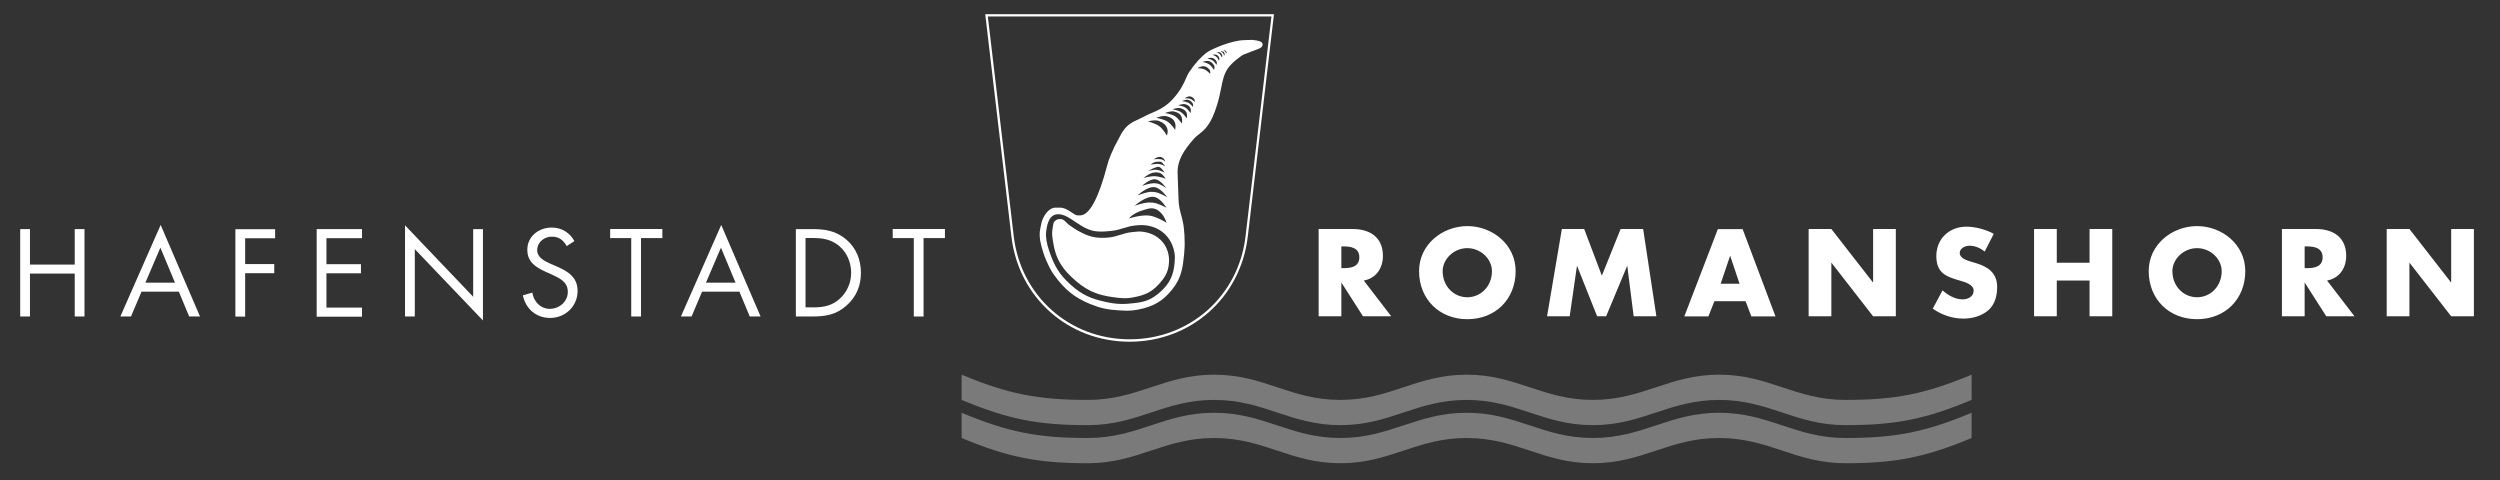
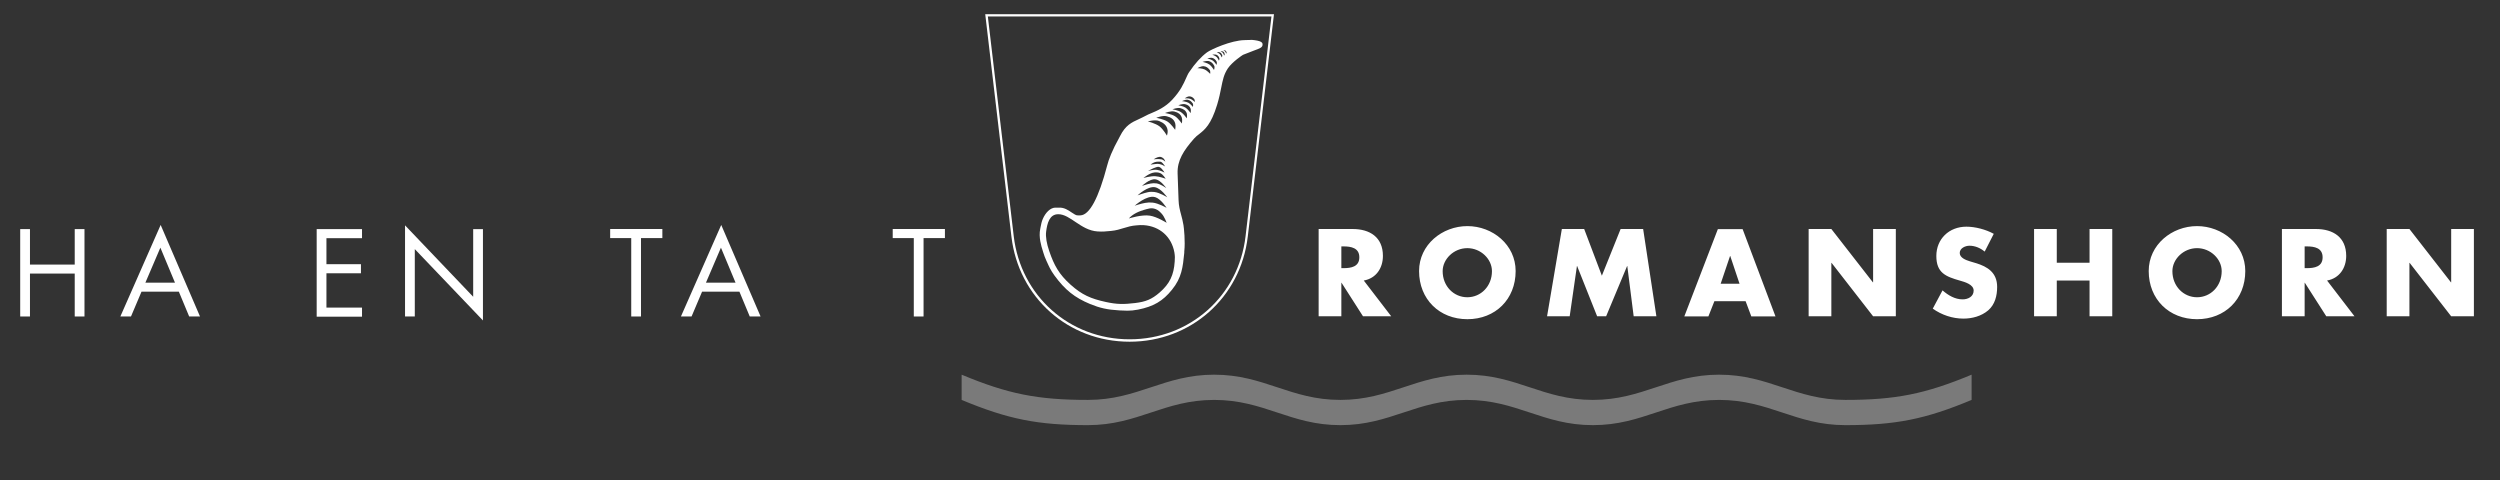
<svg xmlns="http://www.w3.org/2000/svg" id="Ebene_1" data-name="Ebene 1" viewBox="0 0 258.62 49.68">
  <rect x="0" y="0" width="258.62" height="49.68" fill="#333333" stroke="none" />
  <defs>
    <style>
      .cls-1 {
        opacity: .35;
      }

      .cls-1, .cls-2 {
        fill: #fff;
      }
    </style>
  </defs>
  <path class="cls-2" d="M143.92,32.72h-2.92l-2.22-3.47h-.02v3.47h-2.35v-9.03h3.51c1.79,0,3.14.85,3.14,2.78,0,1.25-.69,2.32-1.98,2.55l2.84,3.7ZM138.76,27.74h.23c.77,0,1.63-.14,1.63-1.12s-.86-1.13-1.63-1.13h-.23v2.25ZM156.79,28.04c0,2.92-2.1,4.98-4.99,4.98s-5-2.06-5-4.98c0-2.73,2.4-4.65,5-4.65s4.99,1.92,4.99,4.65ZM149.24,28.05c0,1.56,1.15,2.7,2.55,2.7s2.55-1.14,2.55-2.7c0-1.25-1.15-2.38-2.55-2.38s-2.55,1.14-2.55,2.38ZM161.57,23.69h2.31l1.83,4.83,1.94-4.83h2.33l1.37,9.03h-2.35l-.66-5.2h-.02l-2.17,5.2h-.93l-2.07-5.2h-.02l-.75,5.2h-2.34l1.53-9.03ZM177.35,31.16l-.62,1.57h-2.49l3.47-9.03h2.56l3.4,9.03h-2.5l-.59-1.57h-3.23ZM178.99,26.48h-.02l-.97,2.87h1.95l-.96-2.87ZM187.1,23.69h2.35l4.3,5.52h.02v-5.52h2.35v9.03h-2.35l-4.3-5.53h-.02v5.53h-2.35v-9.03ZM205.3,26.02c-.43-.36-.98-.6-1.56-.6-.43,0-1.01.25-1.01.75s.63.73,1.04.86l.6.18c1.26.37,2.23,1.01,2.23,2.47,0,.9-.22,1.82-.93,2.43-.71.6-1.65.85-2.56.85-1.14,0-2.25-.38-3.17-1.03l1.01-1.89c.59.51,1.28.93,2.08.93.55,0,1.14-.28,1.14-.91s-.92-.89-1.42-1.03c-1.47-.42-2.44-.8-2.44-2.55s1.31-3.03,3.11-3.03c.91,0,2.02.29,2.83.74l-.93,1.82ZM216.16,27.18v-3.49h2.35v9.03h-2.35v-3.7h-3.39v3.7h-2.35v-9.03h2.35v3.49h3.39ZM232.27,28.04c0,2.92-2.1,4.98-4.99,4.98s-5-2.06-5-4.98c0-2.73,2.4-4.65,5-4.65s4.99,1.92,4.99,4.65ZM224.73,28.05c0,1.56,1.15,2.7,2.55,2.7s2.55-1.14,2.55-2.7c0-1.25-1.15-2.38-2.55-2.38s-2.55,1.14-2.55,2.38ZM243.57,32.72h-2.92l-2.22-3.47h-.02v3.47h-2.35v-9.03h3.51c1.79,0,3.14.85,3.14,2.78,0,1.25-.7,2.32-1.98,2.55l2.84,3.7ZM238.41,27.74h.23c.77,0,1.63-.14,1.63-1.12s-.86-1.13-1.63-1.13h-.23v2.25ZM246.9,23.69h2.35l4.3,5.52h.02v-5.52h2.35v9.03h-2.35l-4.3-5.53h-.02v5.53h-2.35v-9.03Z" />
-   <path class="cls-1" d="M99.48,42.7v2.61c4.8,2,7.87,2.61,13.06,2.61s7.87-2.61,13.06-2.61,7.87,2.61,13.06,2.61,7.87-2.61,13.06-2.61,7.87,2.61,13.06,2.61,7.87-2.61,13.06-2.61,7.87,2.61,13.06,2.61,8.27-.61,13.06-2.61v-2.61c-4.8,2-7.87,2.61-13.06,2.61s-7.87-2.61-13.06-2.61-7.87,2.61-13.06,2.61-7.87-2.61-13.06-2.61-7.87,2.61-13.06,2.61-7.87-2.61-13.06-2.61-7.87,2.61-13.06,2.61-8.27-.61-13.06-2.61Z" />
  <path class="cls-1" d="M99.48,38.76v2.61c4.8,2,7.87,2.61,13.06,2.61s7.87-2.61,13.06-2.61,7.87,2.61,13.06,2.61,7.87-2.61,13.06-2.61,7.87,2.61,13.06,2.61,7.87-2.61,13.06-2.61,7.87,2.61,13.06,2.61,8.27-.61,13.06-2.61v-2.61c-4.8,2-7.87,2.61-13.06,2.61s-7.87-2.61-13.06-2.61-7.87,2.61-13.06,2.61-7.87-2.61-13.06-2.61-7.87,2.61-13.06,2.61-7.87-2.61-13.06-2.61-7.87,2.61-13.06,2.61-8.27-.61-13.06-2.61Z" />
  <path class="cls-2" d="M116.86,35.35c-6.35,0-11.49-4.57-12.23-10.87l-2.71-23.01h29.87l-2.71,23.01c-.74,6.3-5.88,10.87-12.23,10.87ZM102.19,1.7l2.68,22.74c.73,6.18,5.77,10.66,11.99,10.66s11.27-4.48,11.99-10.66l2.68-22.74h-29.34Z" />
-   <path class="cls-2" d="M109.25,22.76c.13-.07.22-.09.37-.1.5-.04.66.42,1.09.69.36.23.54.39.91.58.81.42,1.33.64,2.25.67.28.01.44,0,.72-.02,1.05-.08,1.58-.5,2.63-.58.38-.03.6-.08.98-.03,1.44.18,2.51,1.12,2.71,2.56.03.24.04.38.02.62-.06.99-.42,1.57-1.1,2.3-.76.81-1.45,1.09-2.54,1.3-.61.12-.96.12-1.6.06-1.81-.2-2.96-.53-4.35-1.71-1.4-1.19-2.13-2.25-2.4-4.07-.08-.54-.15-.89-.05-1.41.08-.42.04-.67.36-.84Z" />
  <path class="cls-2" d="M129.47,4.13c-.13,0-.26,0-.4.01-.1,0-.21.01-.33.01-1.41.03-3.45.96-3.87,1.26-.62.46-1.25,1.15-1.86,2.06-.12.17-.21.39-.32.63-.24.55-.57,1.3-1.42,2.21-.73.79-1.58,1.15-2.2,1.41-.21.09-.39.16-.52.24-.26.14-.5.25-.73.36-.75.34-1.39.63-1.96,1.77l-.03.06c-.8,1.43-1.15,2.39-1.29,2.95-.89,3.4-1.83,5.15-2.78,5.18h-.26c-.18.02-.39-.14-.64-.3-.36-.25-.78-.52-1.29-.5h-.43c-.48.03-.97.48-1.27,1.18-.11.26-.17.54-.22.81l-.04.21c-.18.86.11,1.78.26,2.25l.05.17c.11.35.17.53.33.88l.08.17c.15.33.34.79.76,1.36,1.09,1.49,2.09,2.28,3.68,2.94,1,.41,1.78.59,3.03.66.29.02.55.03.82.03.34,0,.68-.03,1.1-.11,1.61-.32,2.57-.88,3.52-2.06,1.01-1.24,1.12-2.32,1.27-3.82v-.13c.12-1.05-.04-2.48-.08-2.72-.07-.43-.16-.77-.25-1.1-.13-.49-.24-.91-.26-1.5l-.1-2.75c-.05-1.35.62-2.38,1.7-3.61.17-.19.34-.33.53-.47.58-.46,1.23-.97,1.86-3.04.21-.69.32-1.25.42-1.75.16-.8.27-1.38.69-2.01.45-.66,1.49-1.36,1.57-1.4.46-.19.84-.33,1.13-.44.6-.22.9-.32.89-.63,0-.19-.1-.39-1.15-.48ZM119.91,12.52c.47.19.81.46.88.97.03.21-.07.54-.07.54,0,0-.39-.66-.76-.95-.41-.32-1.22-.52-1.22-.52,0,0,.75-.21,1.17-.04ZM119.59,16.96l-.57.07s.18-.16.43-.25c.21-.08.56-.06.61-.05.2.04.48.5.48.5,0,0-.46-.34-.95-.27ZM120.48,17.86s-.46-.25-.79-.29c-.36-.05-.93.12-.93.12,0,0,.48-.28.81-.38.16-.05.29-.09.43,0,.24.15.48.56.48.56ZM120.18,16.49c-.32-.07-.84-.01-.84-.01,0,0,.34-.23.58-.25.18-.02.29.04.44.16.12.1.19.34.19.34,0,0-.2-.2-.37-.24ZM119.46,17.83c.22,0,.36,0,.56.08.29.12.57.58.57.58,0,0-.65-.24-1.08-.26-.48-.03-1.22.18-1.22.18,0,0,.66-.55,1.17-.57ZM119.52,18.55c.56.07,1.13.91,1.13.91,0,0-.58-.43-1.02-.49-.24-.03-.38-.02-.62.02-.35.06-.87.24-.87.24,0,0,.79-.76,1.38-.68ZM119.49,19.37c.62.12,1.26,1.04,1.26,1.04,0,0-.78-.49-1.34-.55-.25-.02-.4-.03-.65.02-.43.09-1.08.33-1.08.33,0,0,1.05-.99,1.82-.84ZM119.49,20.39c.61.18,1.19,1.11,1.19,1.11,0,0-.84-.48-1.44-.54-.3-.03-.48-.02-.78.03-.43.07-1.08.29-1.08.29,0,0,1.25-1.13,2.1-.89ZM118.28,21.73c.48-.13.81-.28,1.27-.1.28.11.41.25.62.47.29.31.52.95.52.95,0,0-1-.63-1.73-.74-.85-.14-2.18.29-2.18.29.28-.34.85-.69,1.5-.86ZM121.52,27.06c-.09,1.38-.51,2.29-1.56,3.2-.82.71-1.45.96-2.55,1.09-1.17.14-1.87.14-3.01-.11-1.56-.34-2.48-.74-3.66-1.8-1.19-1.07-1.7-2-2.2-3.47-.26-.75-.39-1.46-.32-2.01.11-.85.34-1.8,1.25-1.8,1.24-.01,2.33,1.66,4.05,1.78.55.04.86,0,1.41-.05,1.06-.1,1.6-.51,2.66-.58.28-.02.44-.04.72-.02,1.66.11,2.89,1.2,3.18,2.83.06.37.06.58.03.95ZM121.56,13.42s-.41-.6-.78-.84c-.4-.26-1.17-.39-1.17-.39,0,0,.67-.28,1.09-.16.43.11.74.3.87.72.08.25,0,.67,0,.67ZM122.26,12.78s-.36-.53-.7-.75c-.36-.23-1.04-.34-1.04-.34,0,0,.6-.25.97-.15.38.1.65.27.77.64.07.22,0,.6,0,.6ZM122.76,12.23s-.31-.45-.59-.63c-.3-.2-.88-.29-.88-.29,0,0,.51-.21.82-.12.32.09.55.23.66.54.06.19,0,.51,0,.51ZM123.16,11.69s-.27-.39-.51-.55c-.26-.17-.76-.25-.76-.25,0,0,.44-.18.71-.11.28.07.48.2.57.47.05.16,0,.44,0,.44ZM123.41,11.07s-.25-.32-.47-.44c-.24-.13-.67-.17-.67-.17,0,0,.36-.18.6-.14.24.05.37.17.51.37.09.12.02.38.02.38ZM123.61,10.56s-.25-.25-.46-.33c-.22-.08-.59-.06-.59-.06,0,0,.28-.21.49-.2.21.01.34.1.48.26.09.1.07.33.07.33ZM125.19,7.64s-.31-.33-.56-.45c-.27-.13-.76-.14-.76-.14,0,0,.39-.23.66-.2.27.03.43.16.6.37.11.13.06.42.06.42ZM125.58,7.23s-.24-.39-.46-.55c-.24-.18-.72-.28-.72-.28,0,0,.43-.15.69-.07.26.09.39.24.52.48.08.14-.02.42-.02.42ZM125.84,6.71s-.19-.31-.37-.44c-.2-.14-.58-.22-.58-.22,0,0,.35-.12.55-.05.21.07.31.19.42.38.06.12-.02.34-.02.34ZM126.1,6.28s-.12-.27-.25-.39c-.14-.13-.44-.23-.44-.23,0,0,.29-.06.44.01.16.08.23.18.29.35.04.1-.05.27-.05.27ZM126.38,5.93s-.08-.22-.18-.32c-.11-.11-.33-.21-.33-.21,0,0,.23-.04.35.03.12.07.17.16.22.29.03.08-.05.21-.05.21ZM126.63,5.75s-.05-.18-.12-.27c-.08-.1-.25-.19-.25-.19,0,0,.19-.01.28.05.09.06.13.14.15.25.02.07-.06.16-.06.16ZM126.85,5.56s-.04-.14-.1-.22c-.06-.08-.2-.15-.2-.15,0,0,.15,0,.22.04.07.05.1.11.12.2.01.05-.05.13-.05.13Z" />
  <g>
    <path class="cls-2" d="M7.73,27.37v-3.67h1.01v9.04h-1.01v-4.44H3.1v4.44h-1.01v-9.04h1.01v3.67h4.63Z" />
    <path class="cls-2" d="M14.64,30.17l-1.09,2.57h-1.1l4.17-9.47,4.07,9.47h-1.12l-1.07-2.57h-3.86ZM16.59,25.62l-1.55,3.62h3.06l-1.51-3.62Z" />
-     <path class="cls-2" d="M25.36,24.63v2.69h3.01v.94h-3.01v4.49h-1.01v-9.04h4.11v.94h-3.11Z" />
    <path class="cls-2" d="M32.76,23.7h4.69v.94h-3.68v2.69h3.57v.94h-3.57v3.55h3.68v.94h-4.69v-9.04Z" />
    <path class="cls-2" d="M41.9,23.31l7.05,7.39v-7h1.01v9.45l-7.05-7.38v6.97h-1.01v-9.43Z" />
-     <path class="cls-2" d="M58.63,25.46c-.36-.62-.79-.98-1.56-.98s-1.5.58-1.5,1.4c0,.78.8,1.14,1.41,1.42l.6.26c1.18.52,2.17,1.1,2.17,2.54,0,1.58-1.27,2.79-2.84,2.79-1.45,0-2.53-.94-2.82-2.34l.98-.28c.13.92.84,1.68,1.81,1.68s1.86-.74,1.86-1.76-.83-1.41-1.67-1.8l-.55-.24c-1.06-.48-1.97-1.02-1.97-2.31,0-1.4,1.19-2.3,2.53-2.3,1.01,0,1.86.52,2.34,1.4l-.8.52Z" />
    <path class="cls-2" d="M66.31,32.74h-1.01v-8.11h-2.18v-.94h5.4v.94h-2.21v8.11Z" />
    <path class="cls-2" d="M72.63,30.17l-1.09,2.57h-1.1l4.17-9.47,4.07,9.47h-1.12l-1.07-2.57h-3.86ZM74.58,25.62l-1.55,3.62h3.06l-1.51-3.62Z" />
-     <path class="cls-2" d="M82.33,23.7h1.7c1.35,0,2.46.18,3.53,1.09,1.03.89,1.5,2.1,1.5,3.44s-.48,2.48-1.48,3.37c-1.08.96-2.16,1.14-3.57,1.14h-1.68v-9.04ZM84.07,31.8c1.1,0,2.03-.16,2.85-.94.74-.7,1.13-1.64,1.13-2.65s-.4-2.03-1.18-2.71c-.83-.73-1.74-.88-2.81-.88h-.73v7.17h.73Z" />
    <path class="cls-2" d="M95.54,32.74h-1.01v-8.11h-2.18v-.94h5.4v.94h-2.21v8.11Z" />
  </g>
</svg>